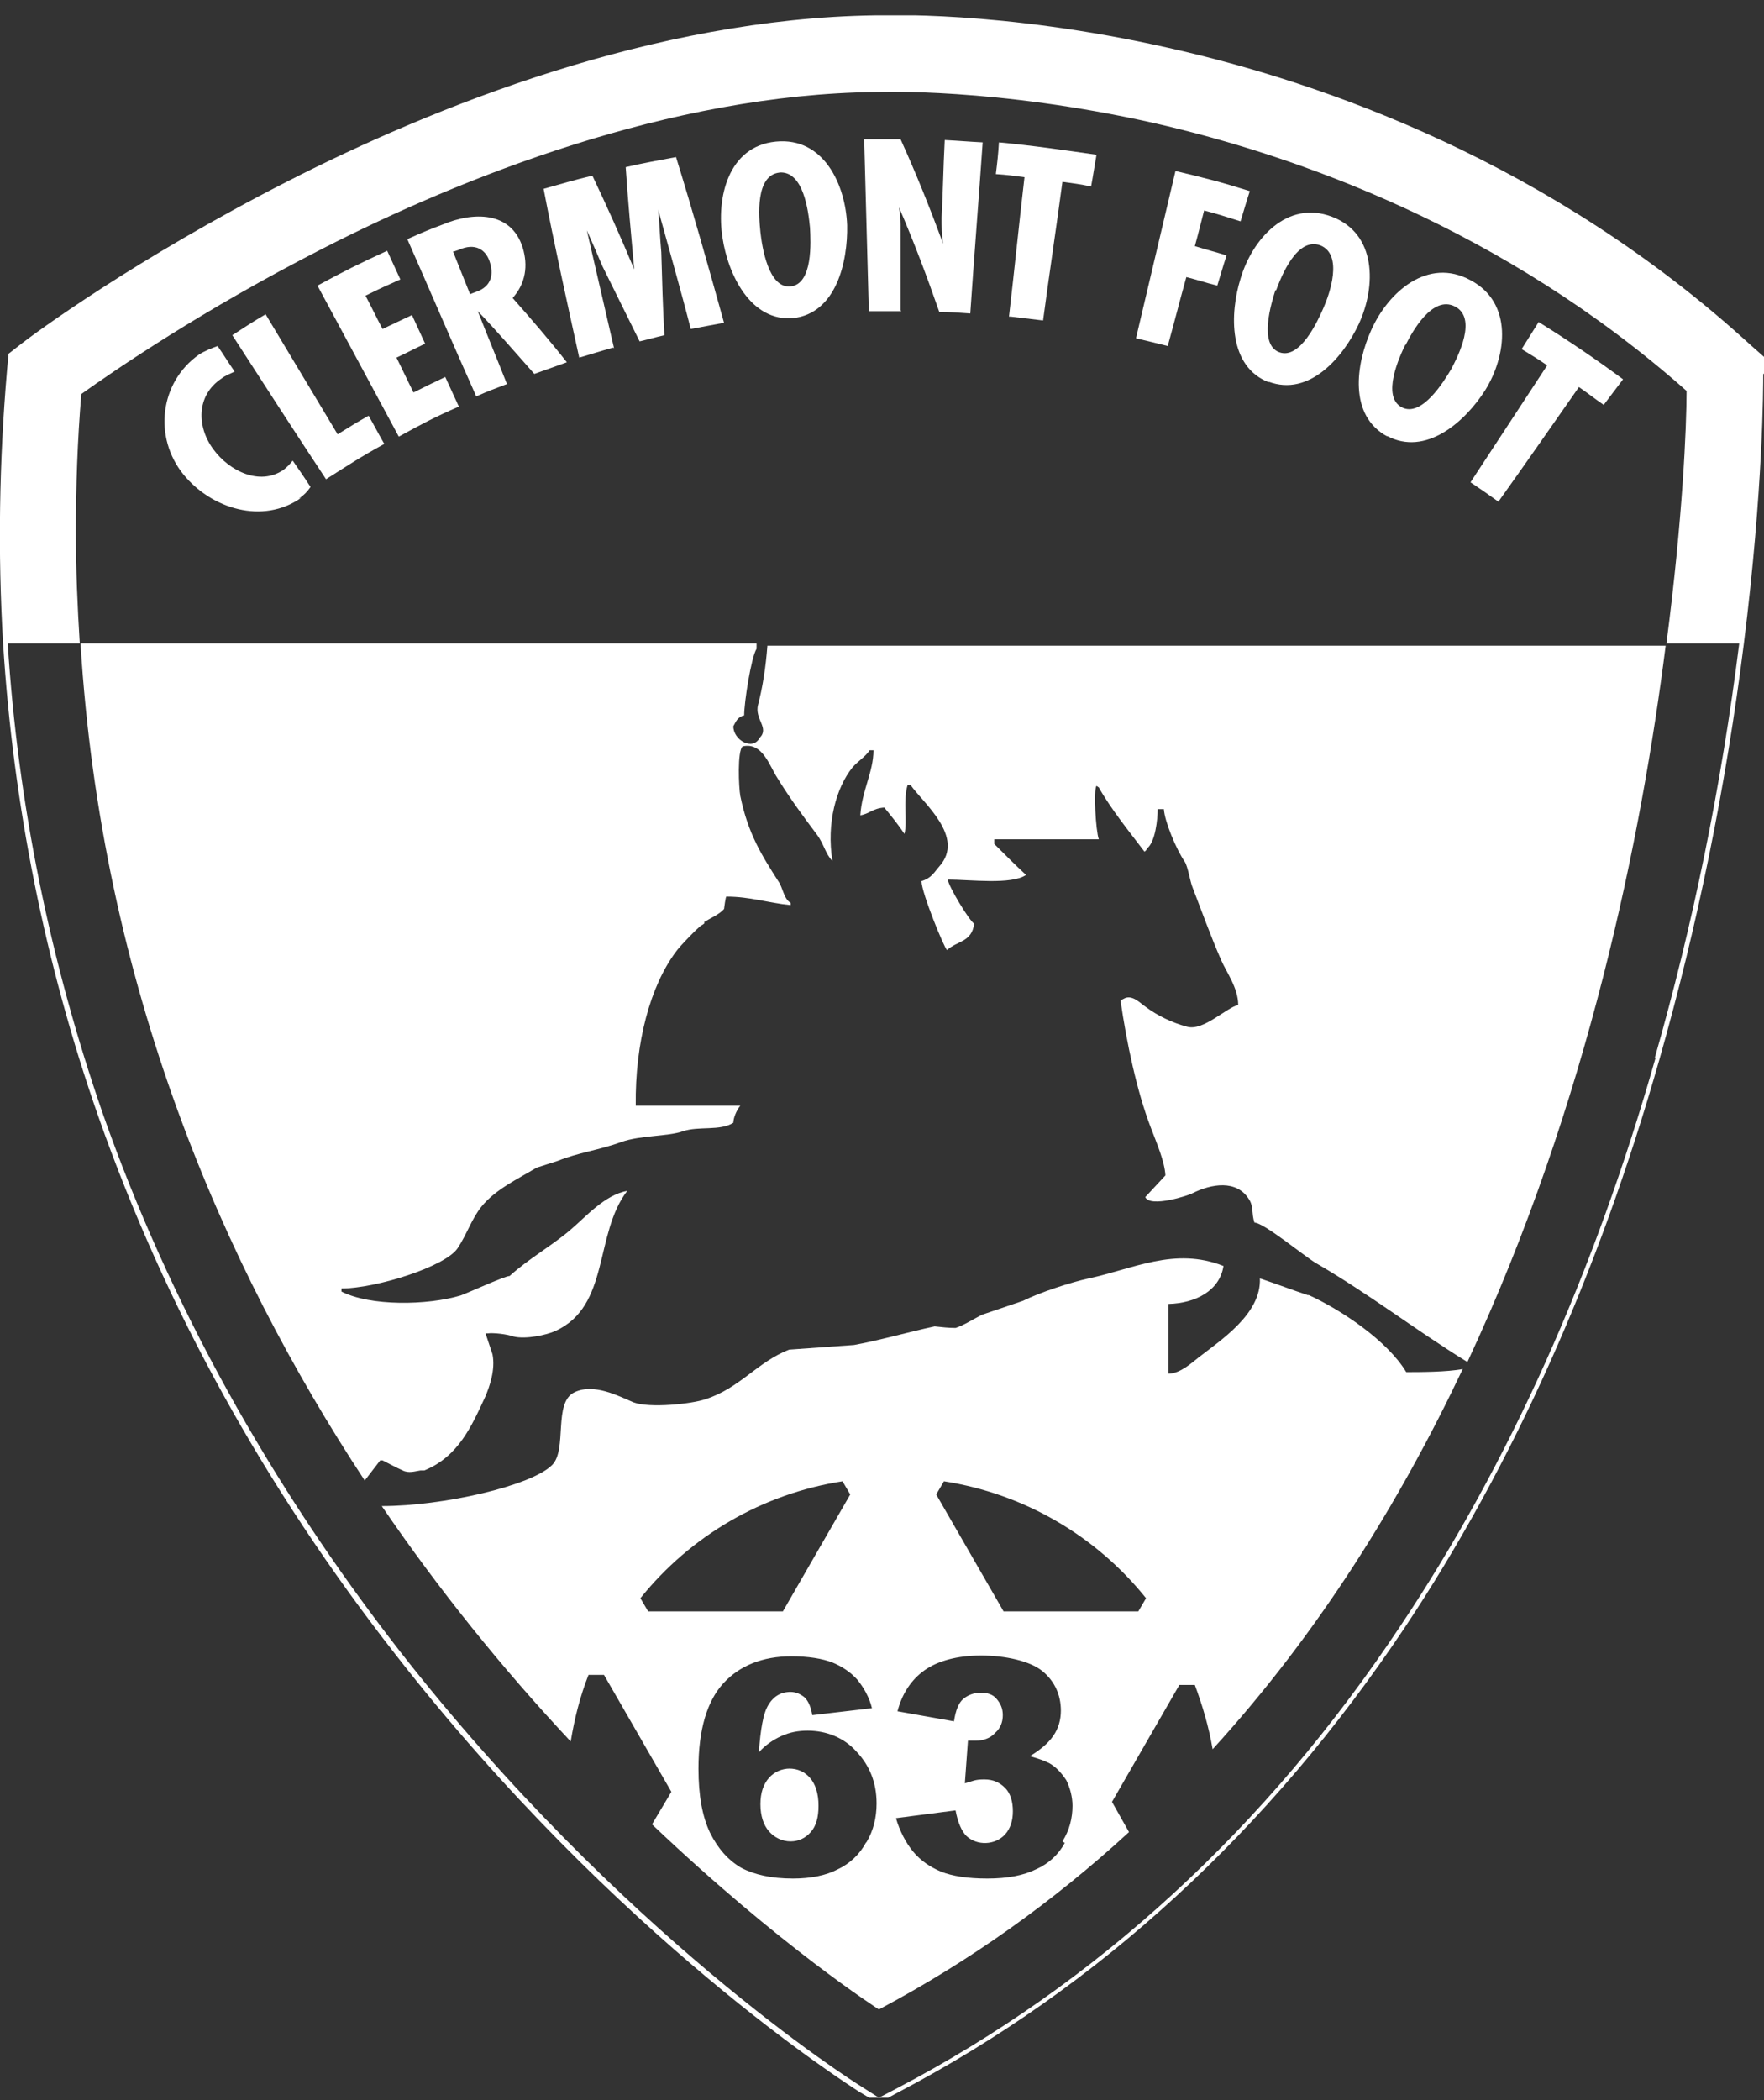
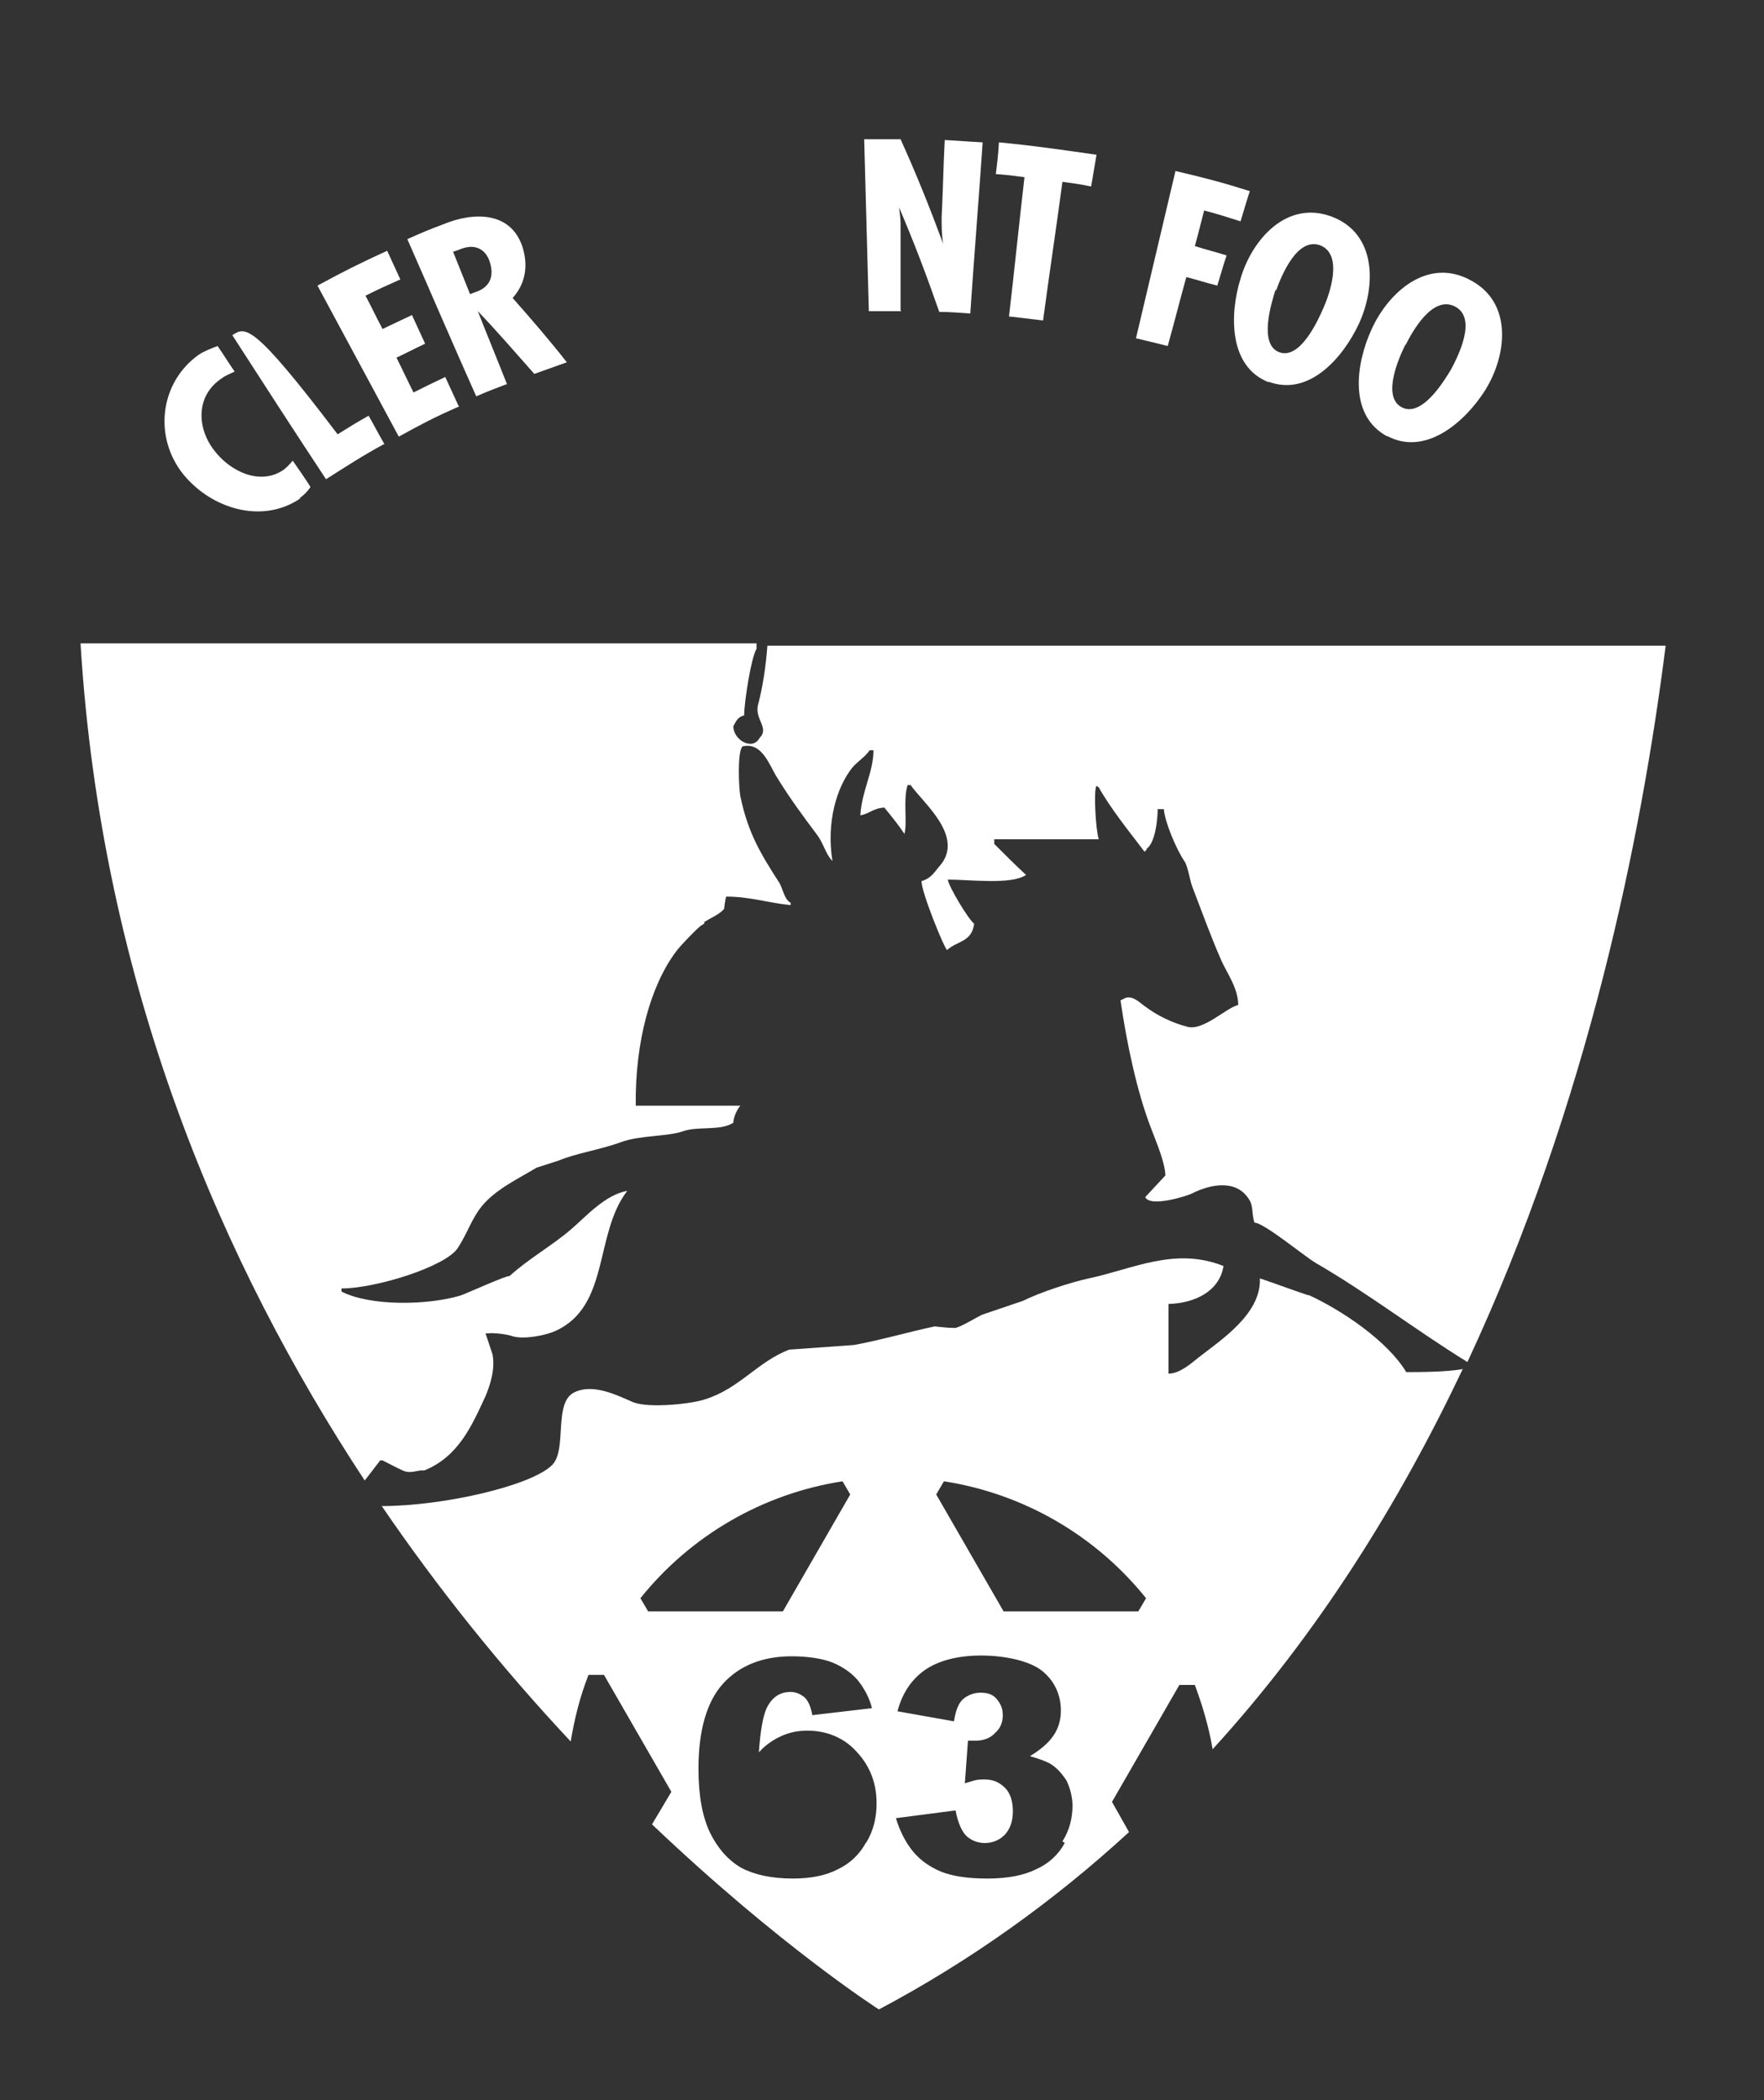
<svg xmlns="http://www.w3.org/2000/svg" width="100" height="119" viewBox="0 0 100 119" fill="none">
  <rect x="0" y="0" width="100" height="119" fill="#333333" stroke="none" />
  <g clip-path="url(#clip0_4467_1731)">
-     <path d="M100 21.188V20.222L99.254 19.564C87.928 9.208 75.066 4.688 66.243 2.713C56.717 0.563 49.913 0.87 49.605 0.87C37.05 1.046 24.583 6.048 16.331 10.261C7.639 14.693 1.888 18.95 1.274 19.432L0.483 20.047L0.396 21.012C-0.043 26.146 -0.131 31.325 0.176 36.459C0.747 45.586 2.547 54.626 5.576 63.271C9.351 74.022 15.014 84.291 22.432 93.769C34.987 109.874 48.157 118.168 48.684 118.519L49.781 119.177L50.922 118.563C62.292 112.595 71.95 103.731 79.632 92.233C85.734 83.062 90.606 72.223 94.074 60.024C96.225 52.476 97.85 44.533 98.859 36.459C99.957 27.726 99.957 21.846 99.957 21.188H100ZM93.855 59.936C90.387 72.135 85.514 82.974 79.412 92.102C71.774 103.599 62.16 112.419 50.834 118.344L49.825 118.87L48.859 118.256C48.288 117.905 35.207 109.611 22.652 93.55C15.277 84.071 9.614 73.847 5.839 63.139C2.854 54.538 1.01 45.542 0.439 36.459H4.522C4.39 34.352 4.302 32.29 4.302 30.14C4.302 27.551 4.39 24.962 4.61 22.329C6.454 21.012 11.502 17.545 18.306 14.079C26.12 10.085 37.928 5.346 49.649 5.214H49.737C49.825 5.214 56.41 4.951 65.409 6.97C73.486 8.813 85.207 12.938 95.611 22.153C95.611 24.172 95.391 29.394 94.469 36.459H98.596C97.586 44.533 95.962 52.432 93.811 59.936H93.855Z" fill="white" />
    <path d="M57.287 17.94C58.033 18.028 58.385 18.072 59.131 18.16C59.482 15.527 59.877 12.938 60.228 10.305C60.887 10.393 61.238 10.437 61.853 10.568C61.984 9.866 62.028 9.515 62.16 8.769C60.316 8.506 58.516 8.242 56.629 8.067C56.585 8.769 56.541 9.164 56.453 9.866C57.112 9.91 57.419 9.954 58.077 10.041C57.77 12.675 57.507 15.307 57.199 17.94H57.287Z" fill="white" />
-     <path d="M83.362 27.331C84.021 27.77 84.328 27.989 84.943 28.428C86.479 26.278 87.972 24.128 89.508 21.934C90.079 22.329 90.342 22.548 90.913 22.943C91.352 22.372 91.571 22.065 92.01 21.495C90.474 20.354 88.85 19.257 87.225 18.248C86.83 18.862 86.655 19.169 86.26 19.783C86.83 20.134 87.138 20.31 87.708 20.705C86.26 22.899 84.811 25.137 83.362 27.331Z" fill="white" />
    <path d="M51.053 17.589C51.053 15.79 51.053 14.912 51.053 13.113C51.053 12.938 51.053 12.894 51.053 12.718C51.053 12.323 51.01 12.148 50.966 11.753C51.8 13.684 52.546 15.659 53.248 17.677C53.951 17.677 54.302 17.721 55.004 17.765C55.224 14.518 55.487 11.27 55.707 8.067C54.829 8.023 54.434 7.979 53.556 7.935C53.468 9.69 53.468 10.568 53.38 12.323C53.38 12.806 53.38 13.333 53.468 13.815C52.722 11.797 51.931 9.822 51.053 7.891C50.219 7.891 49.824 7.891 48.99 7.891C49.078 11.139 49.166 14.386 49.254 17.633C50 17.633 50.351 17.633 51.097 17.633L51.053 17.589Z" fill="white" />
    <path d="M78.621 24.698C80.816 25.883 83.055 23.908 84.196 22.109C85.425 20.135 85.777 17.151 83.362 15.878C80.948 14.562 78.709 16.536 77.743 18.686C76.865 20.617 76.426 23.557 78.665 24.742L78.621 24.698ZM79.675 19.564C80.07 18.774 81.211 16.712 82.484 17.37C83.757 18.028 82.66 20.178 82.265 20.924C81.87 21.583 80.597 23.689 79.455 23.075C78.314 22.46 79.324 20.222 79.675 19.52V19.564Z" fill="white" />
    <path d="M67.252 15.702C67.954 15.878 68.305 16.01 69.008 16.185C69.227 15.483 69.315 15.132 69.534 14.474C68.832 14.254 68.437 14.166 67.735 13.947C67.954 13.157 68.042 12.762 68.261 11.928C69.096 12.148 69.491 12.28 70.325 12.543C70.544 11.841 70.632 11.49 70.852 10.831C69.183 10.305 68.305 10.085 66.637 9.69C65.891 12.85 65.145 16.01 64.398 19.169C65.145 19.345 65.496 19.432 66.198 19.608C66.637 18.028 66.813 17.282 67.252 15.702Z" fill="white" />
    <path d="M71.905 21.627C74.232 22.504 76.163 20.222 77.041 18.335C78.007 16.229 78.051 13.245 75.505 12.28C72.959 11.314 70.984 13.552 70.325 15.79C69.71 17.765 69.623 20.793 71.949 21.67L71.905 21.627ZM72.344 16.448C72.652 15.615 73.53 13.421 74.847 13.903C76.163 14.43 75.373 16.668 75.022 17.458C74.715 18.16 73.705 20.398 72.52 19.959C71.335 19.52 72.081 17.151 72.3 16.448H72.344Z" fill="white" />
-     <path d="M21.774 25.137C21.423 24.523 21.247 24.172 20.896 23.557C20.194 23.952 19.842 24.172 19.14 24.611C17.779 22.329 16.418 20.091 15.057 17.809C14.311 18.248 13.916 18.511 13.17 18.994C14.926 21.714 16.682 24.435 18.482 27.156C19.799 26.322 20.457 25.883 21.818 25.137H21.774Z" fill="white" />
+     <path d="M21.774 25.137C21.423 24.523 21.247 24.172 20.896 23.557C20.194 23.952 19.842 24.172 19.14 24.611C14.311 18.248 13.916 18.511 13.17 18.994C14.926 21.714 16.682 24.435 18.482 27.156C19.799 26.322 20.457 25.883 21.818 25.137H21.774Z" fill="white" />
    <path d="M16.944 28.253C17.208 28.077 17.427 27.858 17.603 27.595C17.208 26.98 16.988 26.673 16.593 26.102C16.418 26.322 16.242 26.497 16.066 26.629C14.706 27.551 12.993 26.673 12.116 25.488C11.15 24.216 11.106 22.416 12.555 21.451C12.774 21.275 13.037 21.188 13.301 21.056C12.906 20.486 12.73 20.178 12.335 19.608C11.984 19.74 11.633 19.871 11.281 20.091C9.043 21.67 8.692 24.786 10.403 26.892C11.984 28.823 14.881 29.745 17.076 28.209L16.944 28.253Z" fill="white" />
-     <path d="M44.952 18.028C47.41 17.765 48.068 14.825 48.024 12.762C47.937 10.48 46.708 7.76 43.986 8.023C41.264 8.286 40.606 11.226 40.957 13.464C41.264 15.527 42.537 18.248 44.995 18.028H44.952ZM44.161 9.778C45.566 9.647 45.83 12.016 45.917 12.894C45.961 13.684 46.093 16.097 44.82 16.229C43.547 16.361 43.196 13.947 43.108 13.157C43.02 12.28 42.8 9.91 44.205 9.778H44.161Z" fill="white" />
    <path d="M25.988 22.987C25.68 22.329 25.549 22.021 25.241 21.363C24.495 21.714 24.144 21.89 23.441 22.241C23.046 21.451 22.871 21.056 22.476 20.266C23.134 19.959 23.441 19.784 24.1 19.476C23.793 18.818 23.661 18.511 23.354 17.853C22.695 18.16 22.344 18.335 21.686 18.642C21.29 17.896 21.115 17.502 20.72 16.756C21.51 16.361 21.905 16.185 22.695 15.834C22.388 15.176 22.256 14.869 21.949 14.21C20.325 14.956 19.535 15.351 17.998 16.185C19.535 19.038 21.071 21.89 22.607 24.742C23.968 23.996 24.627 23.645 26.031 23.031L25.988 22.987Z" fill="white" />
-     <path d="M34.811 19.74C34.284 17.458 33.758 15.176 33.231 12.894C33.231 12.982 33.231 12.982 33.275 13.069C33.626 13.859 33.801 14.254 34.153 15.088C34.855 16.492 35.557 17.94 36.26 19.345C36.831 19.213 37.094 19.125 37.664 18.994C37.577 17.414 37.533 15.878 37.489 14.298C37.401 13.333 37.401 12.85 37.313 11.885C37.928 14.123 38.586 16.404 39.157 18.642C39.903 18.511 40.298 18.423 41.045 18.291C40.167 15.132 39.289 12.016 38.323 8.901C37.182 9.12 36.611 9.208 35.47 9.471C35.601 11.402 35.777 13.333 35.953 15.264C35.206 13.464 34.416 11.709 33.582 9.954C32.484 10.217 31.914 10.393 30.816 10.7C31.431 13.903 32.133 17.063 32.836 20.266C33.582 20.047 33.977 19.915 34.767 19.696L34.811 19.74Z" fill="white" />
    <path d="M28.754 21.802C28.095 20.134 27.744 19.301 27.086 17.633C28.183 18.774 29.237 20.003 30.29 21.188C31.036 20.924 31.388 20.793 32.134 20.529C31.168 19.301 30.114 18.072 29.061 16.887C29.807 16.053 29.939 15.044 29.632 14.035C28.973 11.928 26.778 12.016 25.11 12.718C24.276 13.026 23.881 13.201 23.091 13.552C24.408 16.536 25.681 19.52 26.998 22.46C27.7 22.153 28.051 22.021 28.754 21.758V21.802ZM25.725 14.254L25.988 14.166C26.954 13.728 27.524 14.166 27.744 14.781C28.007 15.527 27.876 16.229 26.998 16.536C26.866 16.58 26.778 16.624 26.647 16.668C26.252 15.702 26.076 15.22 25.681 14.254H25.725Z" fill="white" />
    <path d="M42.976 39.925C42.757 40.759 43.635 41.242 43.064 41.812C42.669 42.559 41.572 41.944 41.572 41.154C41.703 40.935 41.791 40.628 42.186 40.54C42.186 39.794 42.581 37.249 42.889 36.766C42.889 36.678 42.889 36.547 42.889 36.459H4.565C5.751 55.855 12.643 71.696 20.676 83.896C20.983 83.501 21.247 83.15 21.554 82.755H21.686C22.037 82.93 22.432 83.15 22.827 83.325C23.178 83.501 23.529 83.369 23.837 83.325H24.056C25.988 82.535 26.734 80.824 27.524 79.113C27.744 78.586 28.095 77.621 27.919 76.743C27.788 76.348 27.656 75.953 27.524 75.558H27.656C27.963 75.514 28.753 75.602 29.105 75.734C29.807 75.909 30.992 75.646 31.475 75.426C34.592 74.022 33.67 69.941 35.557 67.484C34.285 67.703 33.187 68.976 32.353 69.678C31.343 70.555 29.939 71.345 28.885 72.311C28.709 72.267 26.602 73.232 26.119 73.408C24.232 73.978 20.983 74.022 19.359 73.188V73.013C21.291 73.013 25.241 71.784 25.944 70.731C26.471 69.941 26.734 69.064 27.305 68.361C28.095 67.396 29.324 66.826 30.421 66.167C30.817 66.036 31.256 65.904 31.651 65.772C32.704 65.334 34.021 65.158 35.206 64.719C36.304 64.324 37.84 64.412 38.718 64.105C39.596 63.798 40.825 64.105 41.572 63.622C41.572 63.359 41.747 62.92 41.967 62.657H36.04C35.996 59.058 36.874 55.855 38.323 53.924C38.499 53.661 39.596 52.52 39.772 52.432C39.772 52.432 40.035 52.3 39.903 52.257C40.255 52.037 40.781 51.818 41.045 51.511C41.045 51.511 41.133 50.808 41.176 50.808C42.537 50.808 43.503 51.159 44.82 51.291V51.159C44.425 50.94 44.381 50.282 44.118 49.931C43.196 48.483 42.406 47.254 41.967 45.104C41.879 44.621 41.791 42.559 42.098 42.295C43.24 42.032 43.635 43.436 44.074 44.094C44.776 45.235 45.522 46.245 46.313 47.298C46.708 47.824 46.795 48.395 47.191 48.79C46.839 46.639 47.41 44.621 48.332 43.48C48.639 43.129 49.078 42.866 49.298 42.515H49.517C49.517 43.743 48.859 44.797 48.771 46.201C49.298 46.113 49.473 45.806 50.132 45.762C50.527 46.245 50.922 46.727 51.273 47.254C51.449 46.552 51.185 45.367 51.449 44.489H51.624C52.327 45.499 54.741 47.429 53.248 49.097C52.941 49.448 52.809 49.755 52.239 49.931C52.239 50.589 53.556 53.792 53.688 53.836C54.258 53.31 55.092 53.397 55.224 52.344C54.917 52.125 53.775 50.238 53.731 49.843C55.004 49.843 57.331 50.15 58.165 49.58C57.55 49.009 56.98 48.439 56.365 47.824V47.561H62.291C62.116 47.078 61.984 44.753 62.16 44.533L62.291 44.621C62.95 45.806 64.047 47.166 64.882 48.263C64.969 48.175 64.969 48.219 65.013 48.088C65.496 47.737 65.628 46.42 65.628 45.85H65.979C66.023 46.552 66.681 48.132 67.164 48.834C67.34 49.097 67.472 49.975 67.603 50.282C68.13 51.642 68.613 53.002 69.227 54.407C69.535 55.109 70.193 55.986 70.193 56.952C69.535 57.084 68.218 58.444 67.296 58.181C66.462 57.961 65.628 57.566 64.925 57.04C64.662 56.864 64.223 56.382 63.784 56.557L63.521 56.689C63.872 59.102 64.442 61.823 65.233 63.885C65.584 64.807 66.023 65.816 66.067 66.606L64.925 67.835C65.189 68.449 67.384 67.747 67.603 67.615C68.657 67.089 70.105 66.826 70.808 67.966C71.071 68.361 70.939 68.756 71.115 69.283C71.642 69.283 73.924 71.17 74.583 71.565C77.612 73.32 80.202 75.339 83.187 77.182C90.035 62.525 93.064 47.342 94.425 36.59H43.503C43.415 37.775 43.24 38.96 42.932 40.101L42.976 39.925Z" fill="white" />
-     <path d="M44.776 100.22C44.337 100.22 43.899 100.396 43.591 100.747C43.284 101.098 43.108 101.58 43.108 102.239C43.108 102.897 43.284 103.423 43.591 103.775C43.899 104.126 44.337 104.345 44.82 104.345C45.259 104.345 45.654 104.169 45.962 103.818C46.269 103.467 46.401 102.985 46.401 102.326C46.401 101.624 46.225 101.098 45.918 100.747C45.611 100.396 45.215 100.22 44.733 100.22H44.776Z" fill="white" />
    <path d="M74.188 73.408C73.266 73.101 72.344 72.75 71.422 72.442C71.51 74.461 69.183 75.953 67.954 76.918C67.559 77.226 66.901 77.84 66.242 77.84V73.891C67.779 73.847 69.139 73.145 69.359 71.74C66.593 70.643 64.223 71.916 61.721 72.442C60.711 72.662 58.955 73.232 57.989 73.715L55.663 74.505C55.224 74.724 54.609 75.119 54.17 75.251C53.775 75.251 53.38 75.207 52.985 75.163C51.536 75.47 49.868 75.953 48.419 76.216L44.732 76.48C42.932 77.182 41.923 78.674 39.991 79.288C39.245 79.551 36.83 79.815 35.908 79.464C35.074 79.113 33.67 78.367 32.572 78.893C31.343 79.464 32.177 82.141 31.299 83.018C30.114 84.203 25.11 85.344 21.642 85.344C24.846 90.039 28.446 94.515 32.353 98.684C32.572 97.368 32.88 96.139 33.362 94.91H34.24L38.059 101.537L36.962 103.38C44.249 110.313 49.824 113.868 49.824 113.868C54.96 111.147 59.701 107.768 64.003 103.818L63.038 102.107L66.857 95.481H67.735C68.174 96.666 68.525 97.85 68.744 99.123C74.715 92.585 79.324 85.168 82.923 77.577C82.046 77.752 80.421 77.752 79.719 77.752C78.665 75.997 76.075 74.242 74.144 73.364L74.188 73.408ZM36.743 91.312L36.304 90.566C39.157 87.011 43.239 84.642 47.761 83.94L48.2 84.686L44.381 91.312H36.743ZM49.078 104.433C48.727 105.091 48.156 105.618 47.498 105.925C46.839 106.276 45.961 106.451 44.952 106.451C43.722 106.451 42.757 106.232 42.01 105.837C41.264 105.398 40.693 104.74 40.254 103.862C39.815 102.941 39.596 101.756 39.596 100.22C39.596 98.026 40.079 96.402 41.001 95.393C41.923 94.384 43.239 93.857 44.864 93.857C45.83 93.857 46.62 93.989 47.19 94.208C47.717 94.428 48.2 94.735 48.595 95.174C48.99 95.656 49.297 96.227 49.429 96.797L46.049 97.192C45.961 96.71 45.83 96.402 45.61 96.183C45.391 96.007 45.127 95.876 44.82 95.876C44.249 95.876 43.81 96.139 43.503 96.71C43.283 97.104 43.108 97.982 43.02 99.299C43.371 98.904 43.81 98.596 44.293 98.377C44.776 98.158 45.259 98.07 45.786 98.07C46.839 98.07 47.849 98.465 48.551 99.255C49.297 100.045 49.693 101.01 49.693 102.195C49.693 102.985 49.517 103.731 49.122 104.389L49.078 104.433ZM60.36 104.433C60.009 105.091 59.438 105.618 58.736 105.925C58.033 106.276 57.111 106.451 55.97 106.451C54.873 106.451 53.995 106.32 53.336 106.056C52.721 105.793 52.195 105.442 51.756 104.915C51.361 104.433 51.01 103.775 50.79 103.029L54.17 102.59C54.302 103.292 54.521 103.775 54.785 104.038C55.399 104.608 56.409 104.564 56.98 103.95C57.287 103.599 57.419 103.16 57.419 102.634C57.419 102.107 57.287 101.624 56.98 101.317C56.672 101.01 56.321 100.834 55.794 100.834C55.268 100.834 55.18 100.922 54.697 101.054L54.873 98.64C55.004 98.64 55.18 98.64 55.312 98.64C55.707 98.64 56.145 98.509 56.409 98.201C56.716 97.938 56.848 97.587 56.848 97.192C56.848 96.797 56.716 96.534 56.497 96.271C56.277 96.007 55.97 95.92 55.575 95.92C55.224 95.92 54.873 96.051 54.609 96.271C54.346 96.49 54.17 96.929 54.082 97.543L50.878 96.973C51.141 95.963 51.668 95.174 52.414 94.647C53.16 94.12 54.258 93.813 55.619 93.813C56.98 93.813 58.384 94.12 59.087 94.691C59.789 95.261 60.14 96.051 60.14 96.929C60.14 97.456 60.009 97.938 59.701 98.377C59.394 98.816 58.955 99.167 58.384 99.518C58.867 99.65 59.218 99.781 59.482 99.913C59.877 100.132 60.184 100.483 60.448 100.878C60.667 101.317 60.799 101.844 60.799 102.326C60.799 103.029 60.623 103.731 60.228 104.345L60.36 104.433ZM64.53 91.312H56.892L53.073 84.686L53.512 83.94C58.033 84.642 62.116 87.011 64.969 90.566L64.53 91.312Z" fill="white" />
  </g>
  <defs>
    <clipPath id="clip0_4467_1731">
      <rect width="100" height="118" fill="white" transform="translate(0 0.87)" />
    </clipPath>
  </defs>
</svg>